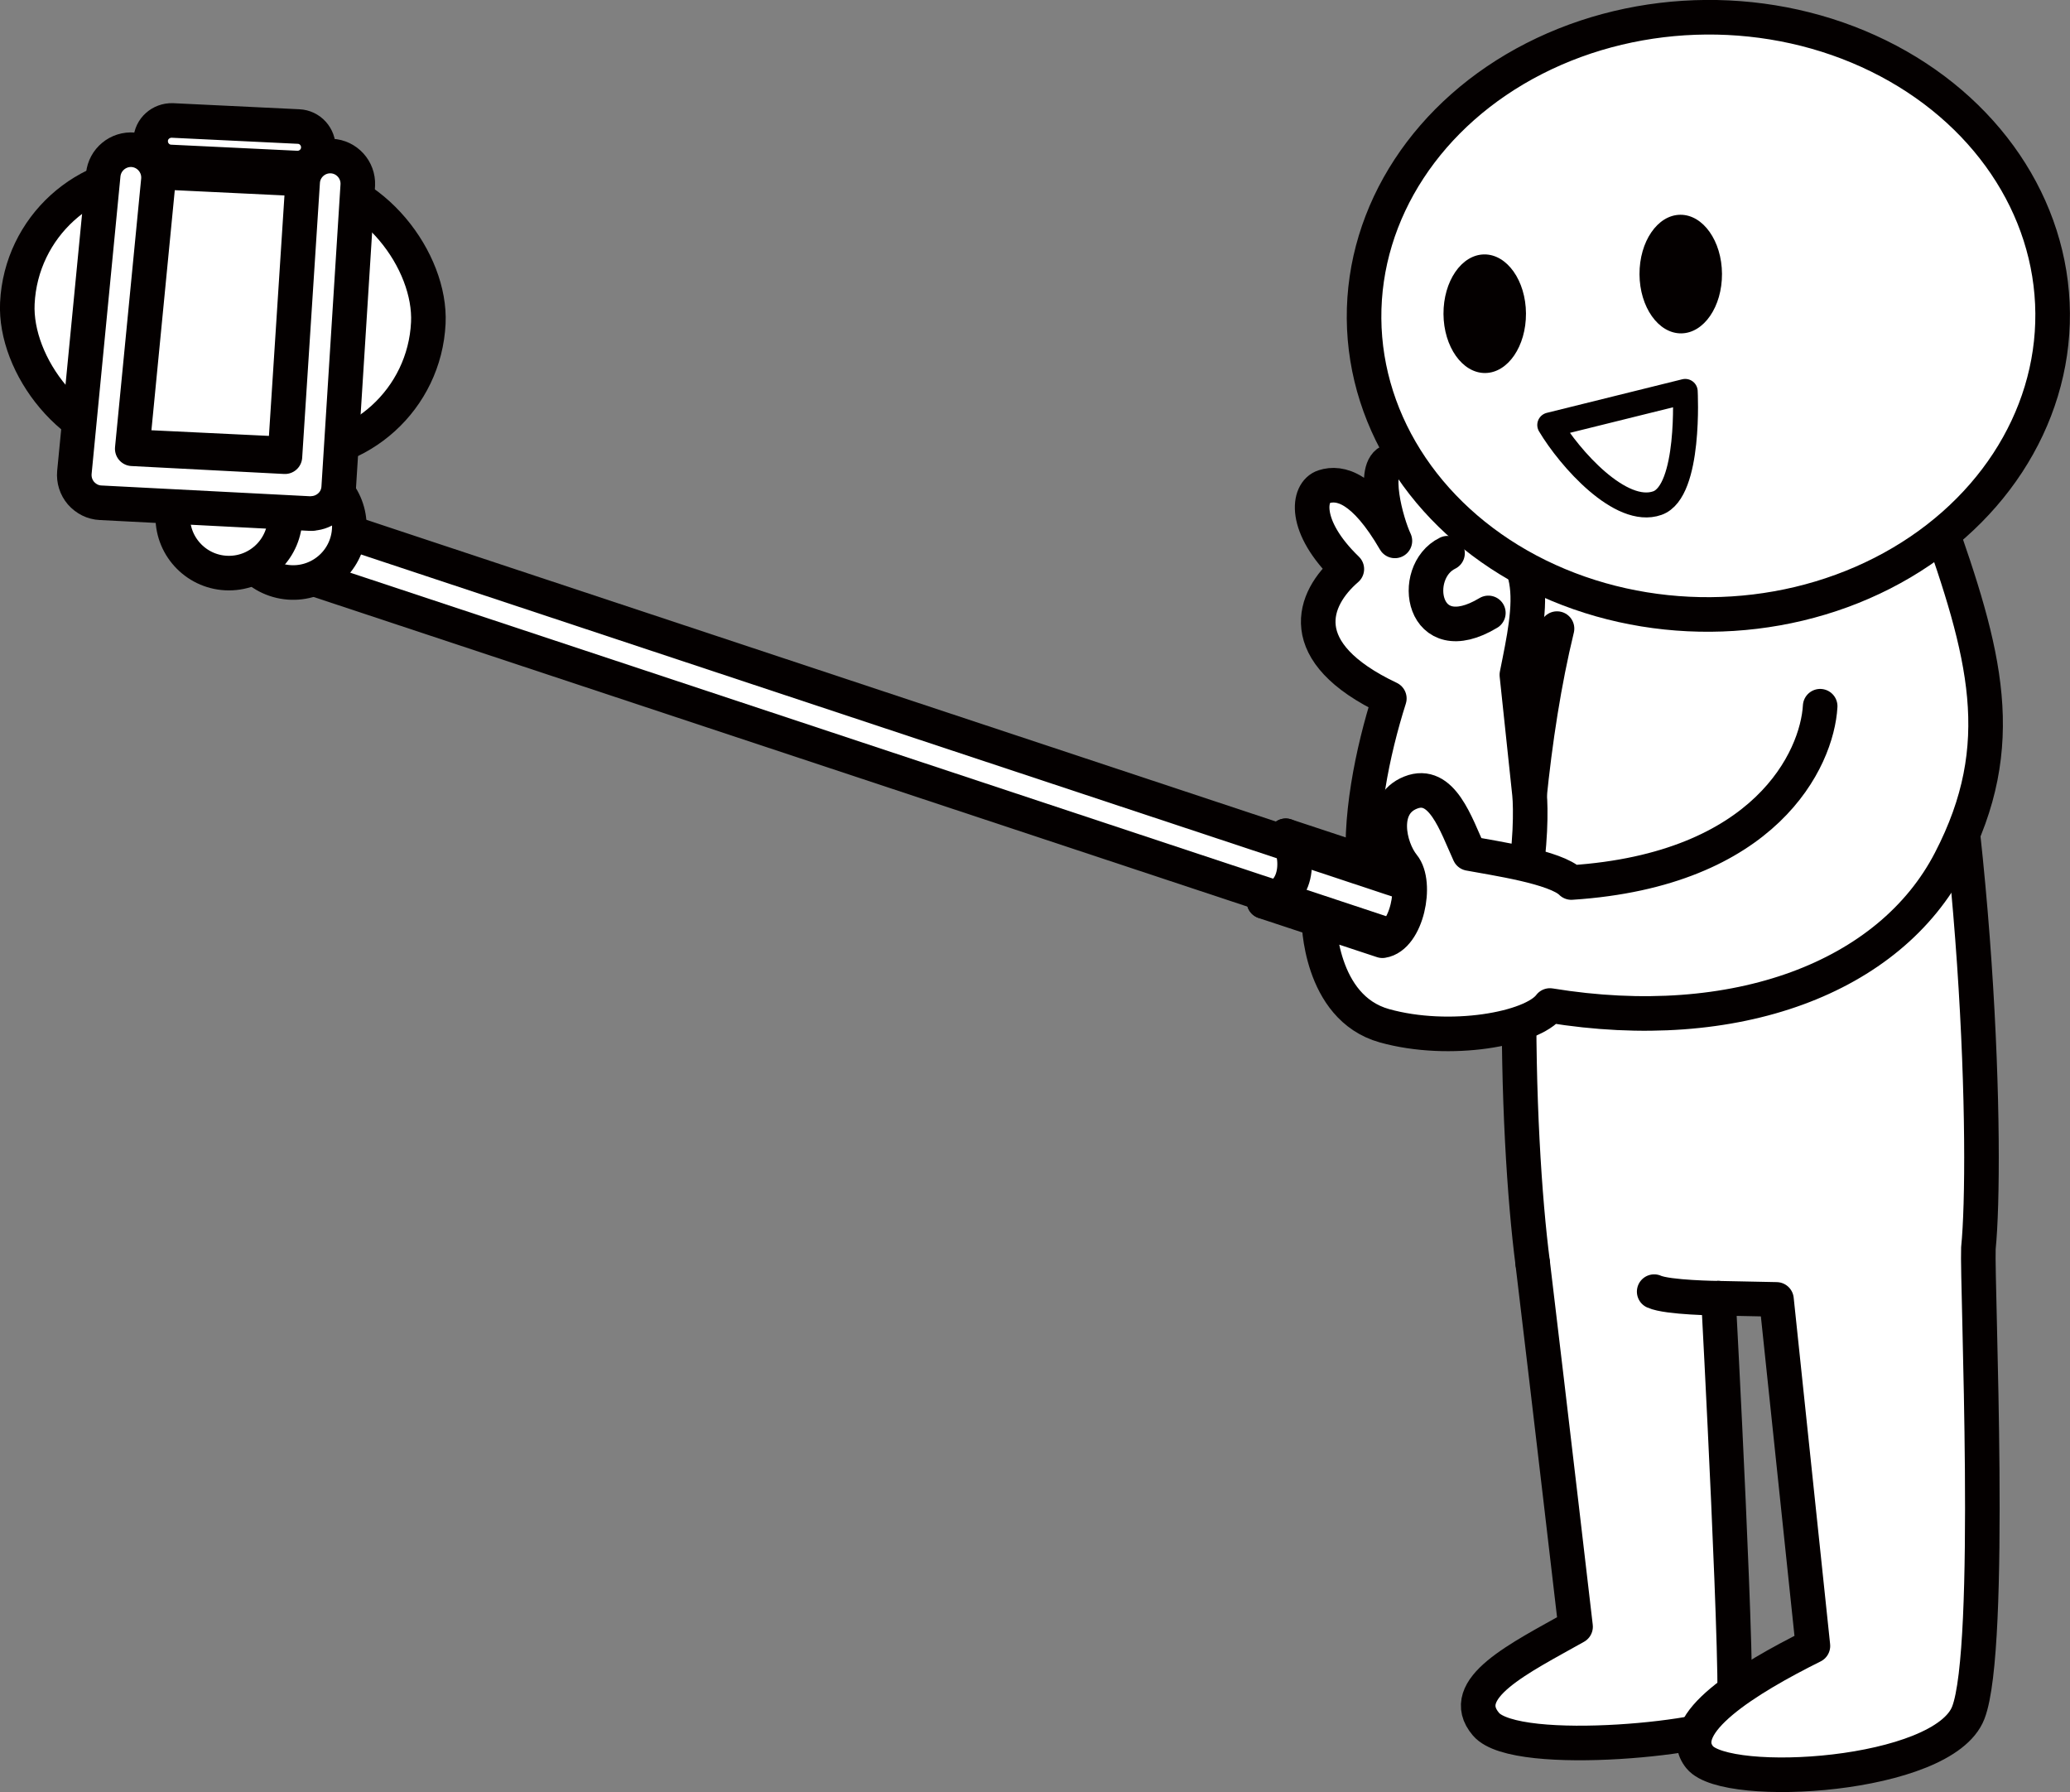
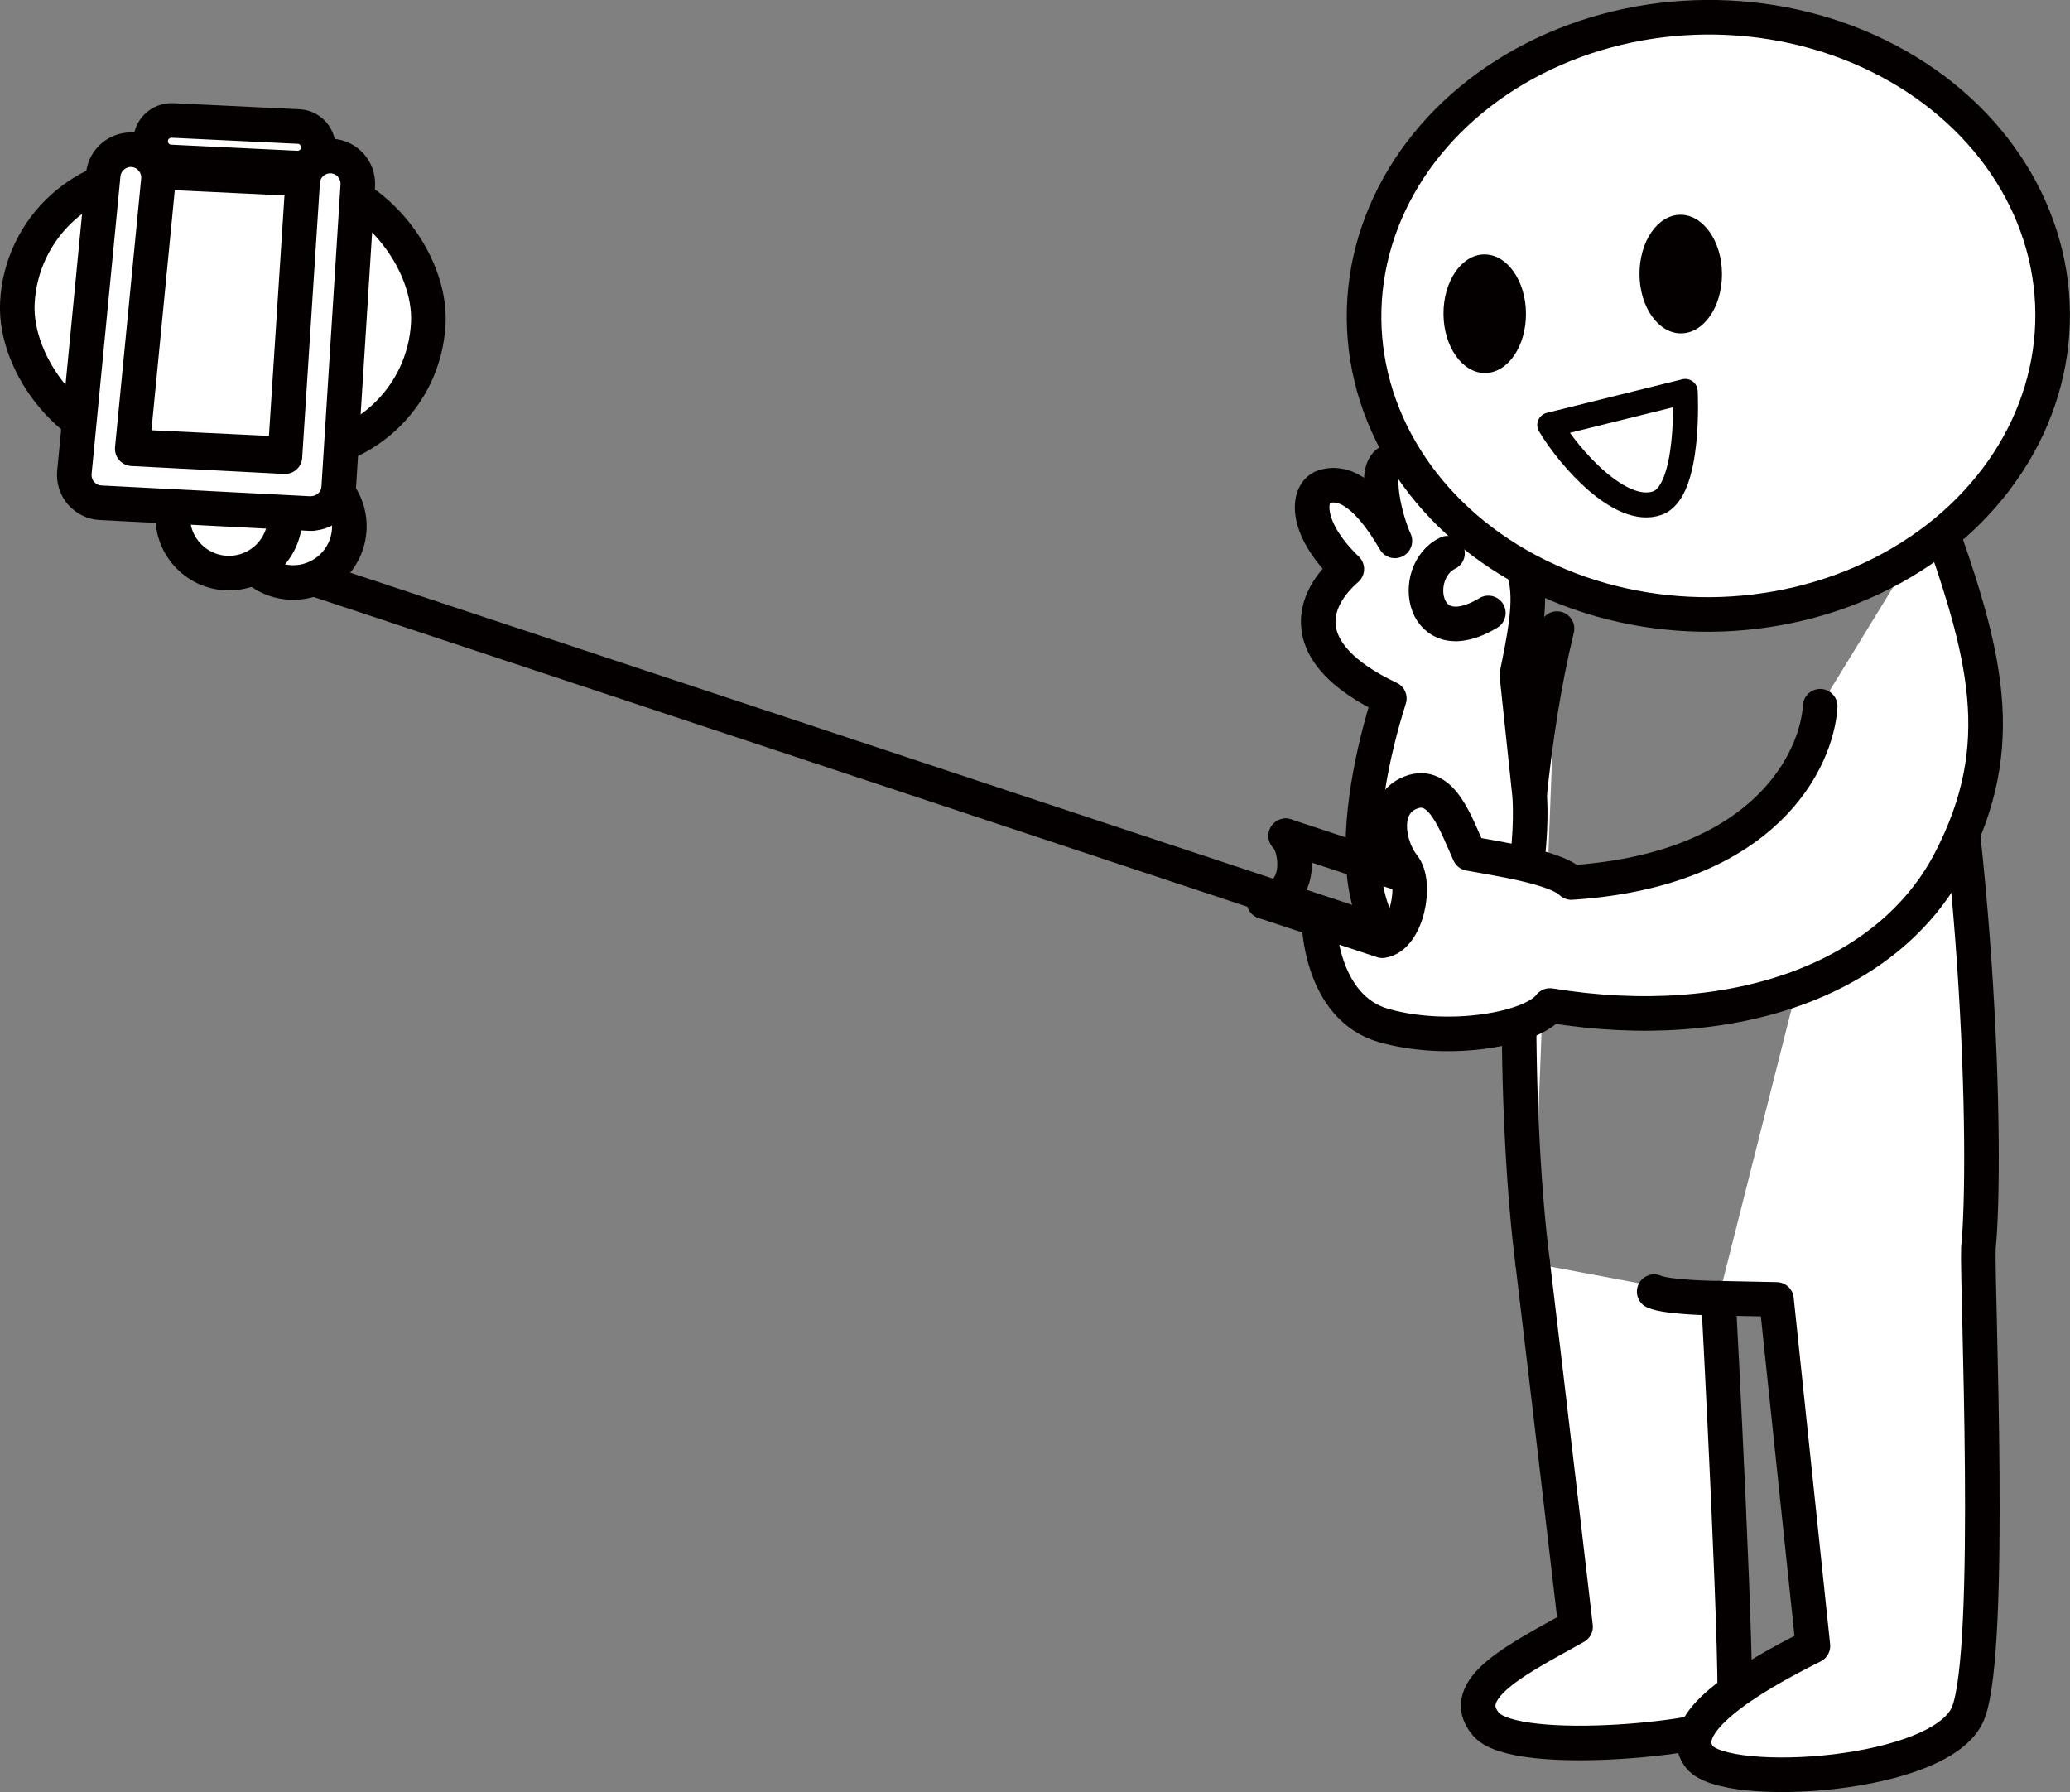
<svg xmlns="http://www.w3.org/2000/svg" id="_レイヤー_2" data-name="レイヤー_2" viewBox="0 0 122.71 106.23">
  <rect x="0" y="0" width="122.71" height="106.23" fill="#808080" stroke="none" />
  <defs>
    <style>
      .cls-1, .cls-2 {
        fill: none;
      }

      .cls-1, .cls-2, .cls-3 {
        stroke: #040000;
        stroke-linecap: round;
        stroke-linejoin: round;
      }

      .cls-1, .cls-3 {
        stroke-width: 2.05px;
      }

      .cls-4, .cls-3 {
        fill: #fff;
      }

      .cls-2 {
        stroke-width: 1.48px;
      }

      .cls-5 {
        fill: #040000;
      }
    </style>
  </defs>
  <g id="_レイヤー_1-2" data-name="レイヤー_1">
    <g>
-       <path class="cls-4" d="M91.11,32.7c-1.51,4.07-3.35,4.31-.53,17.98-.53,10-.05,21.4.41,25.29,4.56.96,11.29.99,12.38,1.01,6.13-21.16,11.56-42.42,10.98-44.69-11.57.46-20.6.57-23.24.41Z" />
      <path class="cls-3" d="M90.86,74.88c1.02,8.48,2.54,21.54,2.54,21.54-3.3,1.86-7.11,3.67-5.31,5.78,1.8,2.11,14.3.76,14.68-.3.38-1.06-.9-24.95-.9-24.95" />
      <path class="cls-3" d="M101.87,76.95l3.44.07,2.16,20.54c-3.9,1.94-8.3,4.65-6.71,6.6,1.59,1.95,14.44,1.19,15.92-2.64,1.49-3.83.51-25.35.6-27.54.52-5.17.14-25.72-3.93-42.45" />
      <path class="cls-3" d="M92.3,37.26c-3.06,12.6-2.42,30.1-1.44,37.62" />
      <path class="cls-1" d="M101.87,76.95s-3.02-.03-3.81-.39" />
      <g>
        <path class="cls-3" d="M90.67,47.08l-.75-7.08c.83-4.14,1.71-7.86-3.18-8.82-2.42-4-3.11-4.24-4.29-3.86-1.17.37-.27,3.66.24,4.74-1.84-3.17-3.25-3.52-4.21-3.21-.96.31-1.27,2.34,1.36,4.88-2.03,1.75-3.28,4.92,2.52,7.67-1.97,6.19-3.54,16.84,4.73,15.63,3.61-.53,3.74-8.36,3.58-9.94Z" />
        <path class="cls-1" d="M85.81,32.79c-2.28,1.11-1.53,5.92,2.42,3.54" />
      </g>
-       <path class="cls-3" d="M88.6,57.48c-.12-.01-.24-.04-.35-.08L15.77,33.37c-.86-.29-1.33-1.21-1.04-2.07.29-.86,1.21-1.32,2.07-1.04l72.48,24.04c.86.29,1.33,1.21,1.04,2.07-.25.74-.97,1.19-1.72,1.12Z" />
+       <path class="cls-3" d="M88.6,57.48c-.12-.01-.24-.04-.35-.08L15.77,33.37l72.48,24.04c.86.29,1.33,1.21,1.04,2.07-.25.74-.97,1.19-1.72,1.12Z" />
      <path class="cls-1" d="M76.22,49.54l13.19,4.36c1.07.36,1.66,1.52,1.3,2.59-.31.93-1.22,1.49-2.15,1.4-.15-.01-.29-.05-.44-.09l-13.19-4.36" />
      <path class="cls-3" d="M107.9,41.86c-.18,3.14-3.23,9.7-14.75,10.45-.91-.92-4.57-1.44-6.05-1.72-.79-1.72-1.62-4.35-3.48-3.61-1.86.74-1.29,3.27-.44,4.32.86,1.05.22,4.24-1.23,4.46-1.86-.61-3.77-1.25-3.77-1.25,0,0,.02,5.21,3.89,6.29,3.87,1.08,8.77.2,9.81-1.2,11.01,1.8,20.15-1.66,23.73-8.58,3.59-6.91,2.07-12.31-.81-20.42" />
      <circle class="cls-3" cx="17.38" cy="31.19" r="3.33" transform="translate(-16.94 41.05) rotate(-76.89)" />
      <circle class="cls-3" cx="13.57" cy="30.64" r="3.33" />
      <ellipse class="cls-3" cx="101.27" cy="18.73" rx="20.41" ry="17.7" transform="translate(-.14 .77) rotate(-.44)" />
      <path class="cls-5" d="M90.46,18.58c.01,1.94-1.07,3.52-2.42,3.53-1.35.01-2.46-1.56-2.47-3.5-.01-1.94,1.07-3.52,2.42-3.53s2.46,1.56,2.47,3.5Z" />
      <path class="cls-5" d="M102.08,16.23c.01,1.94-1.07,3.52-2.42,3.53-1.35.01-2.46-1.56-2.47-3.5-.01-1.94,1.07-3.52,2.42-3.53,1.35-.01,2.46,1.56,2.47,3.5Z" />
      <path class="cls-2" d="M91.87,25.19l8.03-1.99s.32,5.92-1.65,6.62c-2.18.77-5.21-2.67-6.38-4.63Z" />
      <rect class="cls-3" x="1.02" y="10.39" width="24.39" height="16.33" rx="8.17" ry="8.17" transform="translate(.9 -.61) rotate(2.75)" />
      <path class="cls-3" d="M18.53,30.44c-.06,0-.12,0-.17,0l-12.4-.64c-.45-.02-.86-.23-1.16-.57-.29-.34-.43-.78-.39-1.23l1.71-17.64c.09-.9.89-1.56,1.79-1.48.9.09,1.56.89,1.48,1.79l-1.55,15.93,9.05.47,1.05-16.26c.04-.9.81-1.6,1.71-1.56.9.04,1.6.81,1.56,1.71l-1.13,17.91c-.02.44-.21.85-.54,1.14-.28.25-.64.4-1.01.42Z" />
      <path class="cls-1" d="M76.22,49.54c.63.57,1.15,3.53-1.29,3.89" />
      <g>
        <line class="cls-3" x1="10.16" y1="8.37" x2="17.64" y2="8.73" />
        <path class="cls-3" d="M17.71,9.96s-.08,0-.13,0l-7.48-.36c-.68-.03-1.2-.61-1.17-1.29.03-.68.61-1.19,1.29-1.17l7.48.36c.68.03,1.2.61,1.17,1.29-.03.64-.54,1.13-1.16,1.17Z" />
      </g>
    </g>
  </g>
</svg>